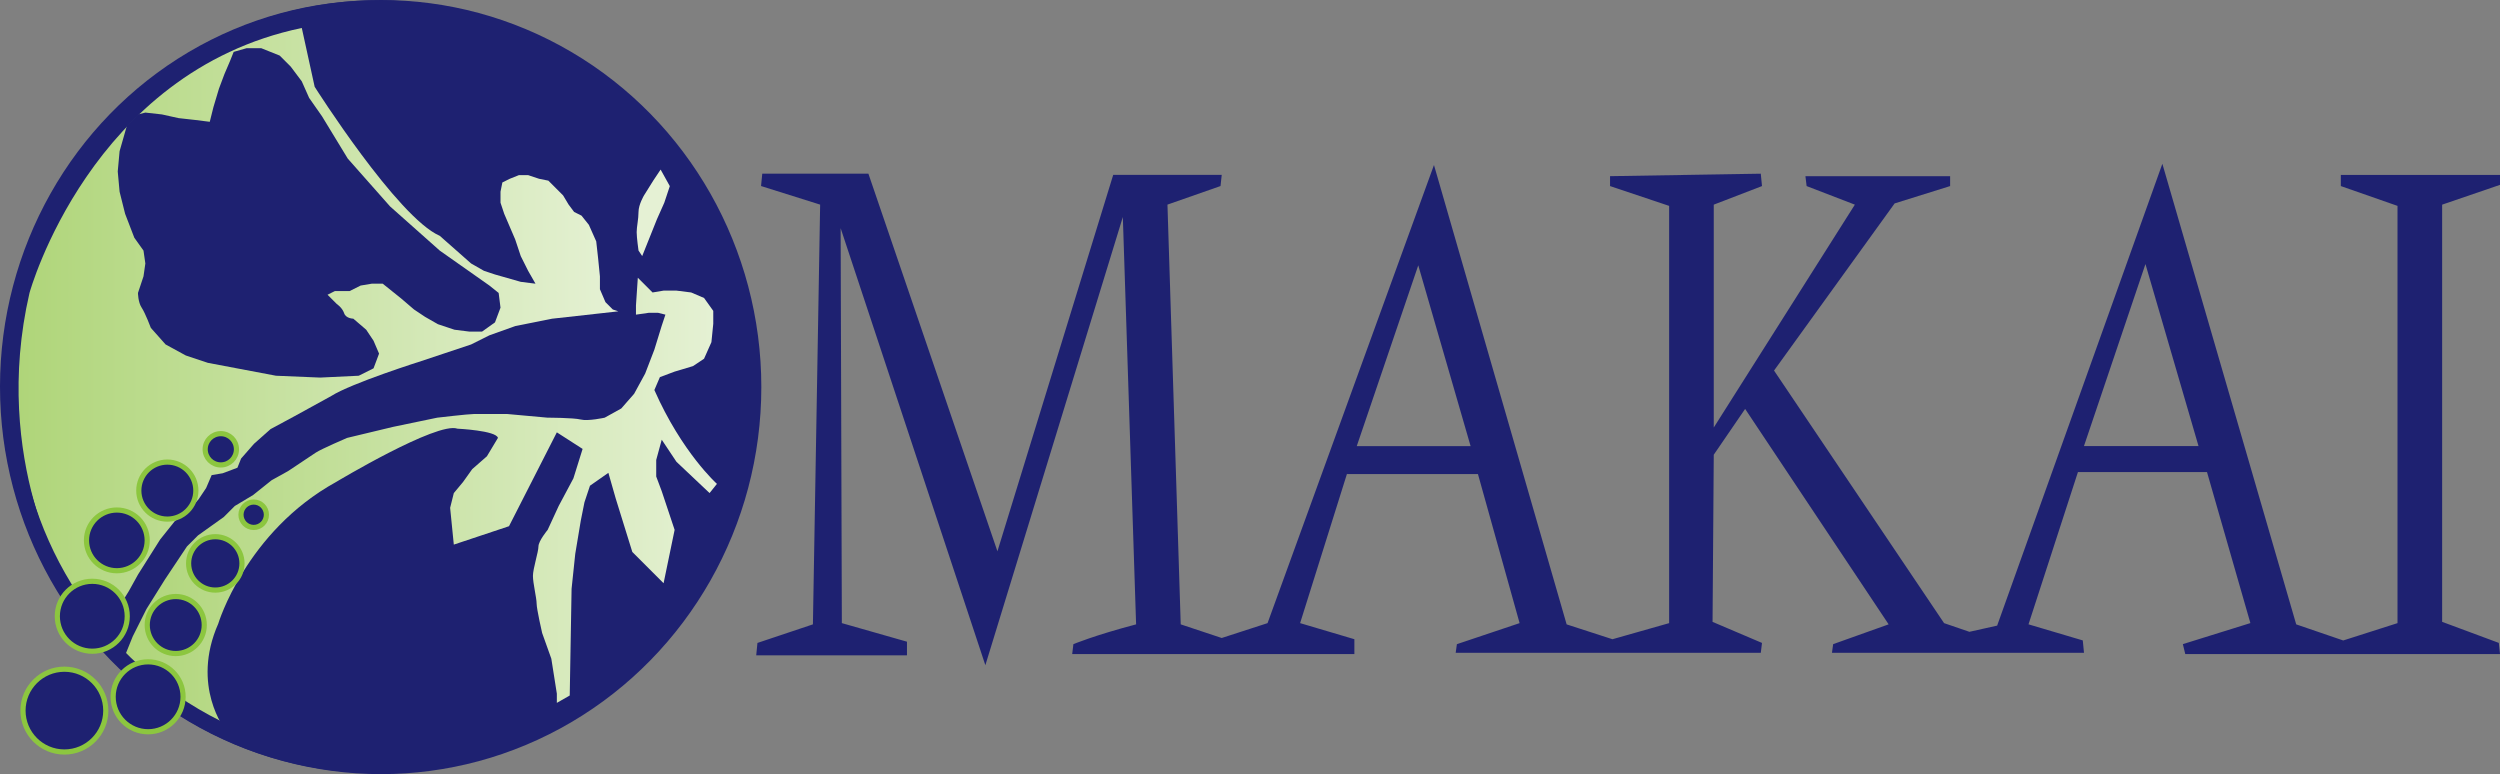
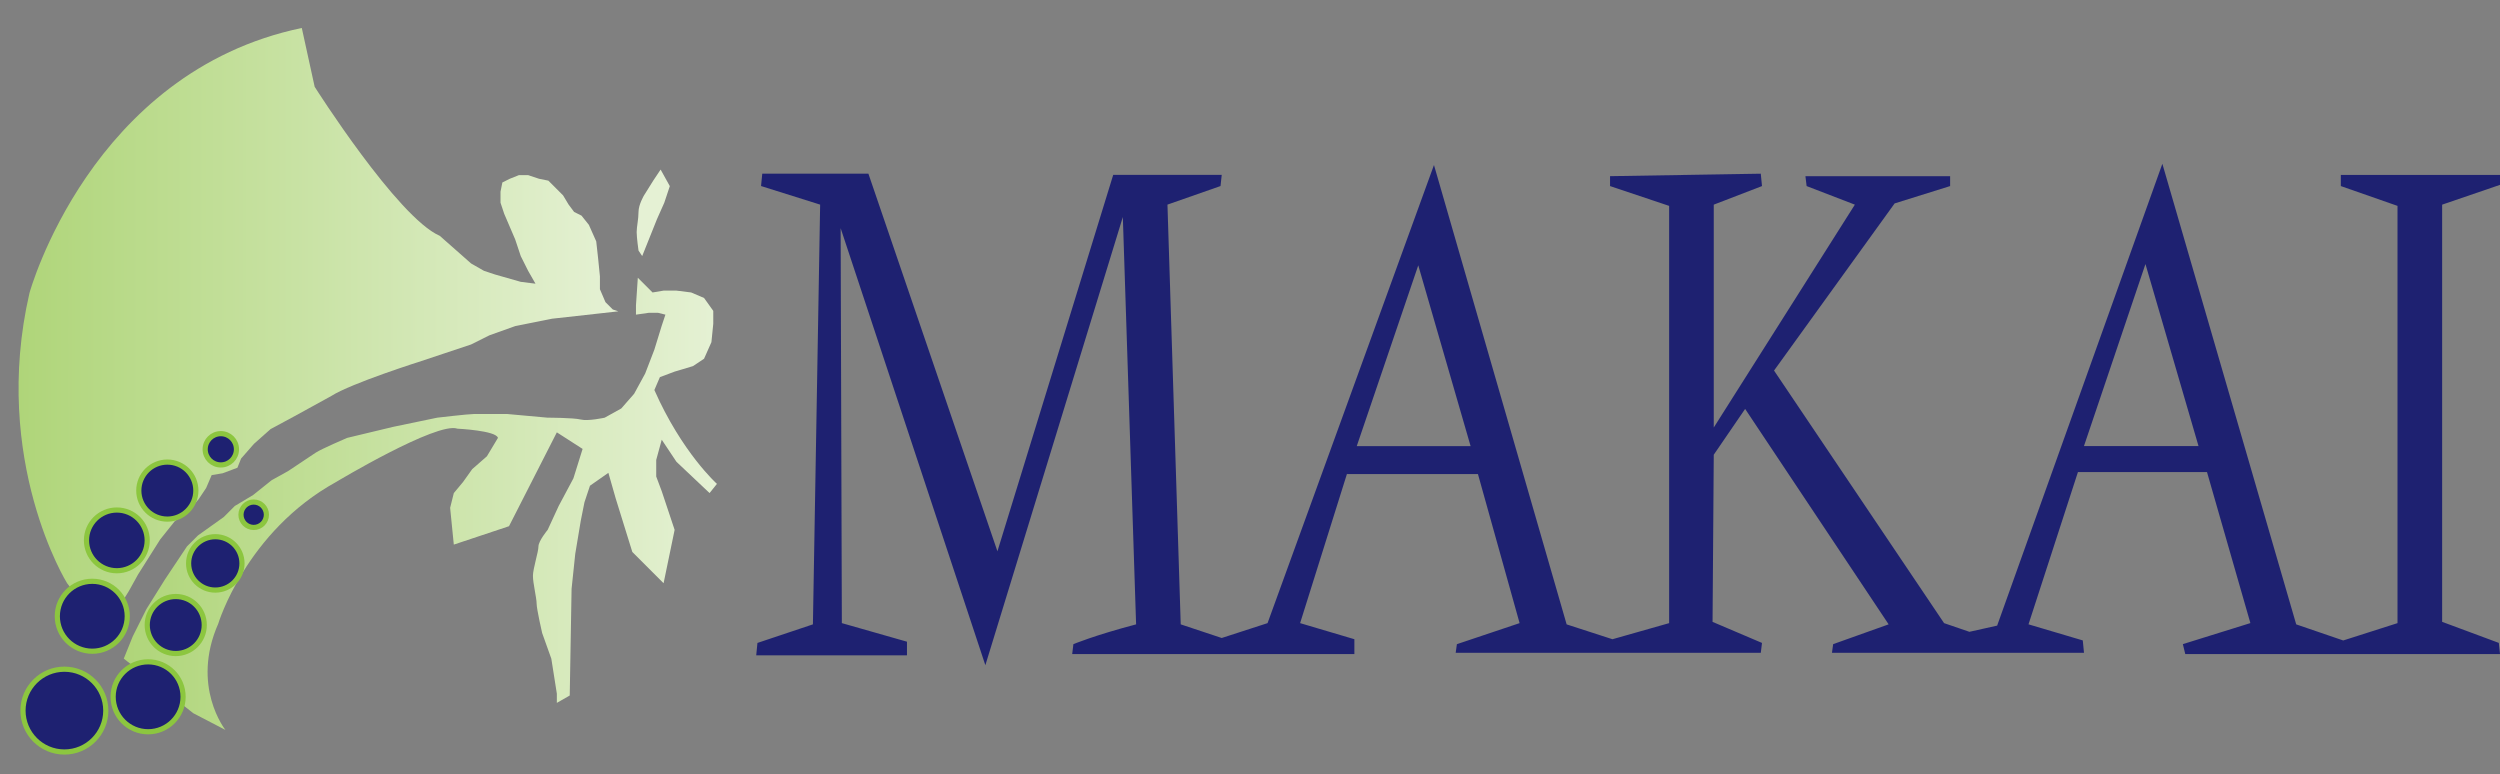
<svg xmlns="http://www.w3.org/2000/svg" xmlns:xlink="http://www.w3.org/1999/xlink" id="Layer_2" data-name="Layer 2" viewBox="0 0 1449.17 448.74">
  <rect x="0" y="0" width="1449.17" height="448.74" fill="#808080" stroke="none" />
  <defs>
    <style>
      .cls-1 {
        fill: #e5f1d4;
      }

      .cls-2 {
        fill: url(#linear-gradient-2);
      }

      .cls-3 {
        stroke: #8cc63f;
        stroke-width: 3px;
      }

      .cls-3, .cls-4 {
        fill: #1e2171;
      }

      .cls-5 {
        fill: url(#linear-gradient);
      }

      .cls-6 {
        fill: none;
        stroke: #1e2171;
        stroke-width: 8.86px;
      }
    </style>
    <linearGradient id="linear-gradient" x1="71.77" y1="292.11" x2="415.59" y2="292.11" gradientUnits="userSpaceOnUse">
      <stop offset="0" stop-color="#afd579" />
      <stop offset="1" stop-color="#e5f1d4" />
    </linearGradient>
    <linearGradient id="linear-gradient-2" x1="10.73" y1="188.35" x2="358.4" y2="188.35" xlink:href="#linear-gradient" />
  </defs>
  <g id="Layer_1-2" data-name="Layer 1">
-     <ellipse class="cls-4" cx="218.67" cy="224.18" rx="218.67" ry="224" />
    <path class="cls-5" d="M369.72,161.06l-1.07,16v5.33l7.47-1.07h5.33l4.27,1.07-2.13,6.4-4.27,13.87-5.33,13.87-6.4,11.73-7.47,8.53-9.6,5.33s-9.6,2.13-13.87,1.07-19.2-1.07-19.2-1.07l-23.47-2.13h-19.2c-3.2,0-21.33,2.13-21.33,2.13l-25.6,5.33-26.67,6.4s-14.93,6.4-18.13,8.53c-3.2,2.13-16,10.67-16,10.67l-9.6,5.33-10.67,8.53-10.67,6.4-6.4,6.4-7.47,5.33-7.47,5.33-6.4,6.4-12.8,19.2-10.67,17.07-7.96,15.88-5.2,12.87,40.35,31.68,18.56,9.65s-20.15-25.29-4.15-61.56c0,0,16-53.33,68.27-82.13,0,0,58.67-35.2,70.4-30.93,0,0,22.4,1.07,23.47,5.33l-6.4,10.67-8.53,7.47-5.33,7.47-5.33,6.4-2.13,8.53,2.13,21.33,32-10.67,27.73-54.4,14.93,9.6-5.33,17.07-8.53,16-6.4,13.87s-5.33,6.4-5.33,9.6-3.2,12.8-3.2,17.07,2.13,12.8,2.13,16,3.2,17.07,3.2,17.07l5.33,14.93,3.2,20.27v5.33l7.47-4.27,1.07-61.87,2.13-20.27,3.2-19.2,2.13-10.67,3.2-9.6,10.67-7.47,4.27,14.93,9.6,30.93,18.13,18.13,6.4-30.93-7.47-22.4-3.2-8.53v-9.6l3.2-11.73,8.53,12.8,19.2,18.13,4.27-5.33s-20.27-18.13-36.27-54.4l3.2-7.47,8.53-3.2,10.67-3.2,6.4-4.27,4.27-9.6,1.07-10.67v-7.47l-5.33-7.47-7.47-3.2-8.53-1.07h-7.47l-6.4,1.07-8.53-8.53Z" />
    <path class="cls-2" d="M174.93,16.18l7.47,34.13s48,75.73,72.53,86.4l18.13,16,7.47,4.27,6.4,2.13,7.47,2.13,7.47,2.13,8.53,1.07-4.27-7.47-4.27-8.53-3.2-9.6-3.2-7.47-3.2-7.47-2.13-6.4v-6.4l1.07-5.33,4.27-2.13,5.33-2.13h5.33l6.4,2.13,5.33,1.07,4.27,4.27,4.27,4.27,3.2,5.33,3.2,4.27,4.27,2.13,4.27,5.33,4.27,9.6,1.07,9.6,1.07,10.67v7.47l3.2,7.47,4.27,4.27,3.2,1.07-9.6,1.07-28.8,3.2-21.33,4.27-14.93,5.33-10.67,5.33-28.8,9.6s-40.53,12.8-52.27,20.27l-21.33,11.73-13.87,7.47-9.6,8.53-7.47,8.53-2.13,5.33-8.53,3.2-6.4,1.07-3.2,7.47-4.27,6.4-6.4,7.47-7.47,5.33-8.53,10.67-12.8,20.27-5.33,9.6-11.07,17.95s-12.28-5.5-24.75-22.52c0,0-44.18-71.16-21.78-168.23,0,0,35.2-128,157.87-153.6Z" />
-     <path class="cls-4" d="M208,217.78l8.53-4.27,3.2-8.53-3.2-7.47-4.27-6.4-7.47-6.4s-4.27,0-5.33-3.2c-1.07-3.2-4.27-5.33-4.27-5.33l-5.33-5.33,4.27-2.13h8.53l6.4-3.2,6.4-1.07h6.4l5.33,4.27,5.33,4.27,7.47,6.4,6.4,4.27,7.47,4.27,9.6,3.2,8.53,1.07h7.47l7.47-5.33,3.2-8.53-1.07-8.53-5.33-4.27-28.8-20.27-28.8-25.6-24.53-27.73-14.93-24.53-7.47-10.67-4.27-9.6-6.4-8.53-6.4-6.4-10.67-4.27h-8.53l-7.47,2.13-2.13,5.33-3.2,7.47-3.2,8.53-3.2,10.67-2.13,8.53-8.53-1.07-9.6-1.07-9.6-2.13-9.6-1.07-4.27,1.07-6.4,6.4-4.27,14.93-1.07,11.73,1.07,11.73,3.2,12.8,5.33,13.87,5.33,7.47,1.07,7.47-1.07,7.47-3.2,9.6s0,5.33,2.13,8.53c2.13,3.2,5.33,11.73,5.33,11.73l8.53,9.6,11.73,6.4,12.8,4.27,39.47,7.47,25.6,1.07,22.4-1.07Z" />
    <path class="cls-1" d="M382.93,98.31l-4.27,6.4-5.33,8.53s-3.2,5.33-3.2,9.6-1.07,8.53-1.07,11.73,1.07,10.67,1.07,10.67l2.13,3.2,4.27-10.67,4.27-10.67,4.27-9.6,3.2-9.6-5.33-9.6Z" />
    <circle class="cls-3" cx="128" cy="260.44" r="9.07" />
-     <ellipse class="cls-6" cx="220.89" cy="224.37" rx="216" ry="219.94" />
    <path class="cls-3" d="M85.33,313.24c0,9.72-7.88,17.6-17.6,17.6s-17.6-7.88-17.6-17.6,7.88-17.6,17.6-17.6,17.6,7.88,17.6,17.6Z" />
    <path class="cls-3" d="M113.53,284.38c0,9.13-7.4,16.53-16.53,16.53s-16.54-7.4-16.54-16.53,7.4-16.53,16.54-16.53,16.53,7.4,16.53,16.53Z" />
    <path class="cls-3" d="M61.33,411.91c0,13.25-10.75,24-24,24s-24-10.75-24-24,10.75-24,24-24,24,10.75,24,24Z" />
    <path class="cls-3" d="M106.13,403.91c0,11.19-9.07,20.27-20.27,20.27s-20.27-9.07-20.27-20.27,9.07-20.27,20.27-20.27,20.27,9.07,20.27,20.27Z" />
    <path class="cls-3" d="M73.76,357.22c0,11.19-9.07,20.27-20.27,20.27s-20.27-9.07-20.27-20.27,9.07-20.27,20.27-20.27,20.27,9.07,20.27,20.27Z" />
    <path class="cls-3" d="M118.4,362.31c0,9.13-7.4,16.53-16.53,16.53s-16.53-7.4-16.53-16.53,7.4-16.53,16.53-16.53,16.53,7.4,16.53,16.53Z" />
    <path class="cls-3" d="M140.27,326.58c0,8.54-6.92,15.47-15.47,15.47s-15.47-6.93-15.47-15.47,6.92-15.47,15.47-15.47,15.47,6.92,15.47,15.47Z" />
-     <path class="cls-3" d="M154.43,298.38c0,4.07-3.3,7.37-7.37,7.37s-7.37-3.3-7.37-7.37,3.3-7.37,7.37-7.37,7.37,3.3,7.37,7.37Z" />
+     <path class="cls-3" d="M154.43,298.38c0,4.07-3.3,7.37-7.37,7.37s-7.37-3.3-7.37-7.37,3.3-7.37,7.37-7.37,7.37,3.3,7.37,7.37" />
  </g>
  <g id="Layer_2-2" data-name="Layer 2">
    <path class="cls-4" d="M1449.17,107.14v-5.74h-92.27v6.46l32.86,11.48v241.87l-31.46,10.05-27.26-9.33-77.59-266.99-95.77,267.71-16.08,3.59-14.68-5.03-98.57-146.41,69.91-96.89,32.16-10.05v-5.74h-83.88l.7,5.74,27.96,10.77-81.79,129.19V118.63l27.96-10.77-.7-7.18-87.38,1.44v5.74l34.25,11.48v241.87l-32.85,9.33-26.56-8.61-76.9-266.28-96.47,265.56-26.56,8.61-23.77-7.9-7.69-243.31,30.76-10.77.7-6.46h-62.91l-67.11,218.19-74.8-218.91h-61.52l-.7,7.18,34.25,10.77-4.19,243.31-32.16,10.77-.7,7.18h87.38v-7.9l-37.75-10.77-.7-228.95,83.89,253.35,79.69-259.81,7.69,236.13c-24.47,6.46-36.35,11.48-36.35,11.48l-.7,5.74h163.58v-8.61l-31.46-9.33,27.23-86.74v.32h75.85l24.15,86.42-36.35,12.2-.7,5.02h176.86l.7-5.74-28.66-12.2.7-96.89,18.18-26.56,83.19,124.88-32.16,11.48-.7,5.02h146.1l-.7-7.18-31.46-9.33,28.66-88.28h74.8l25.16,87.56-39.15,12.2,1.4,5.74h182.45l-.7-6.46-32.85-12.2V118.63l33.55-11.48ZM822.12,153.8l30.34,104.79h-65.99l35.65-104.79ZM1208,258.58l35.08-103.83.57-1.68,30.76,105.5h-66.41Z" />
  </g>
</svg>